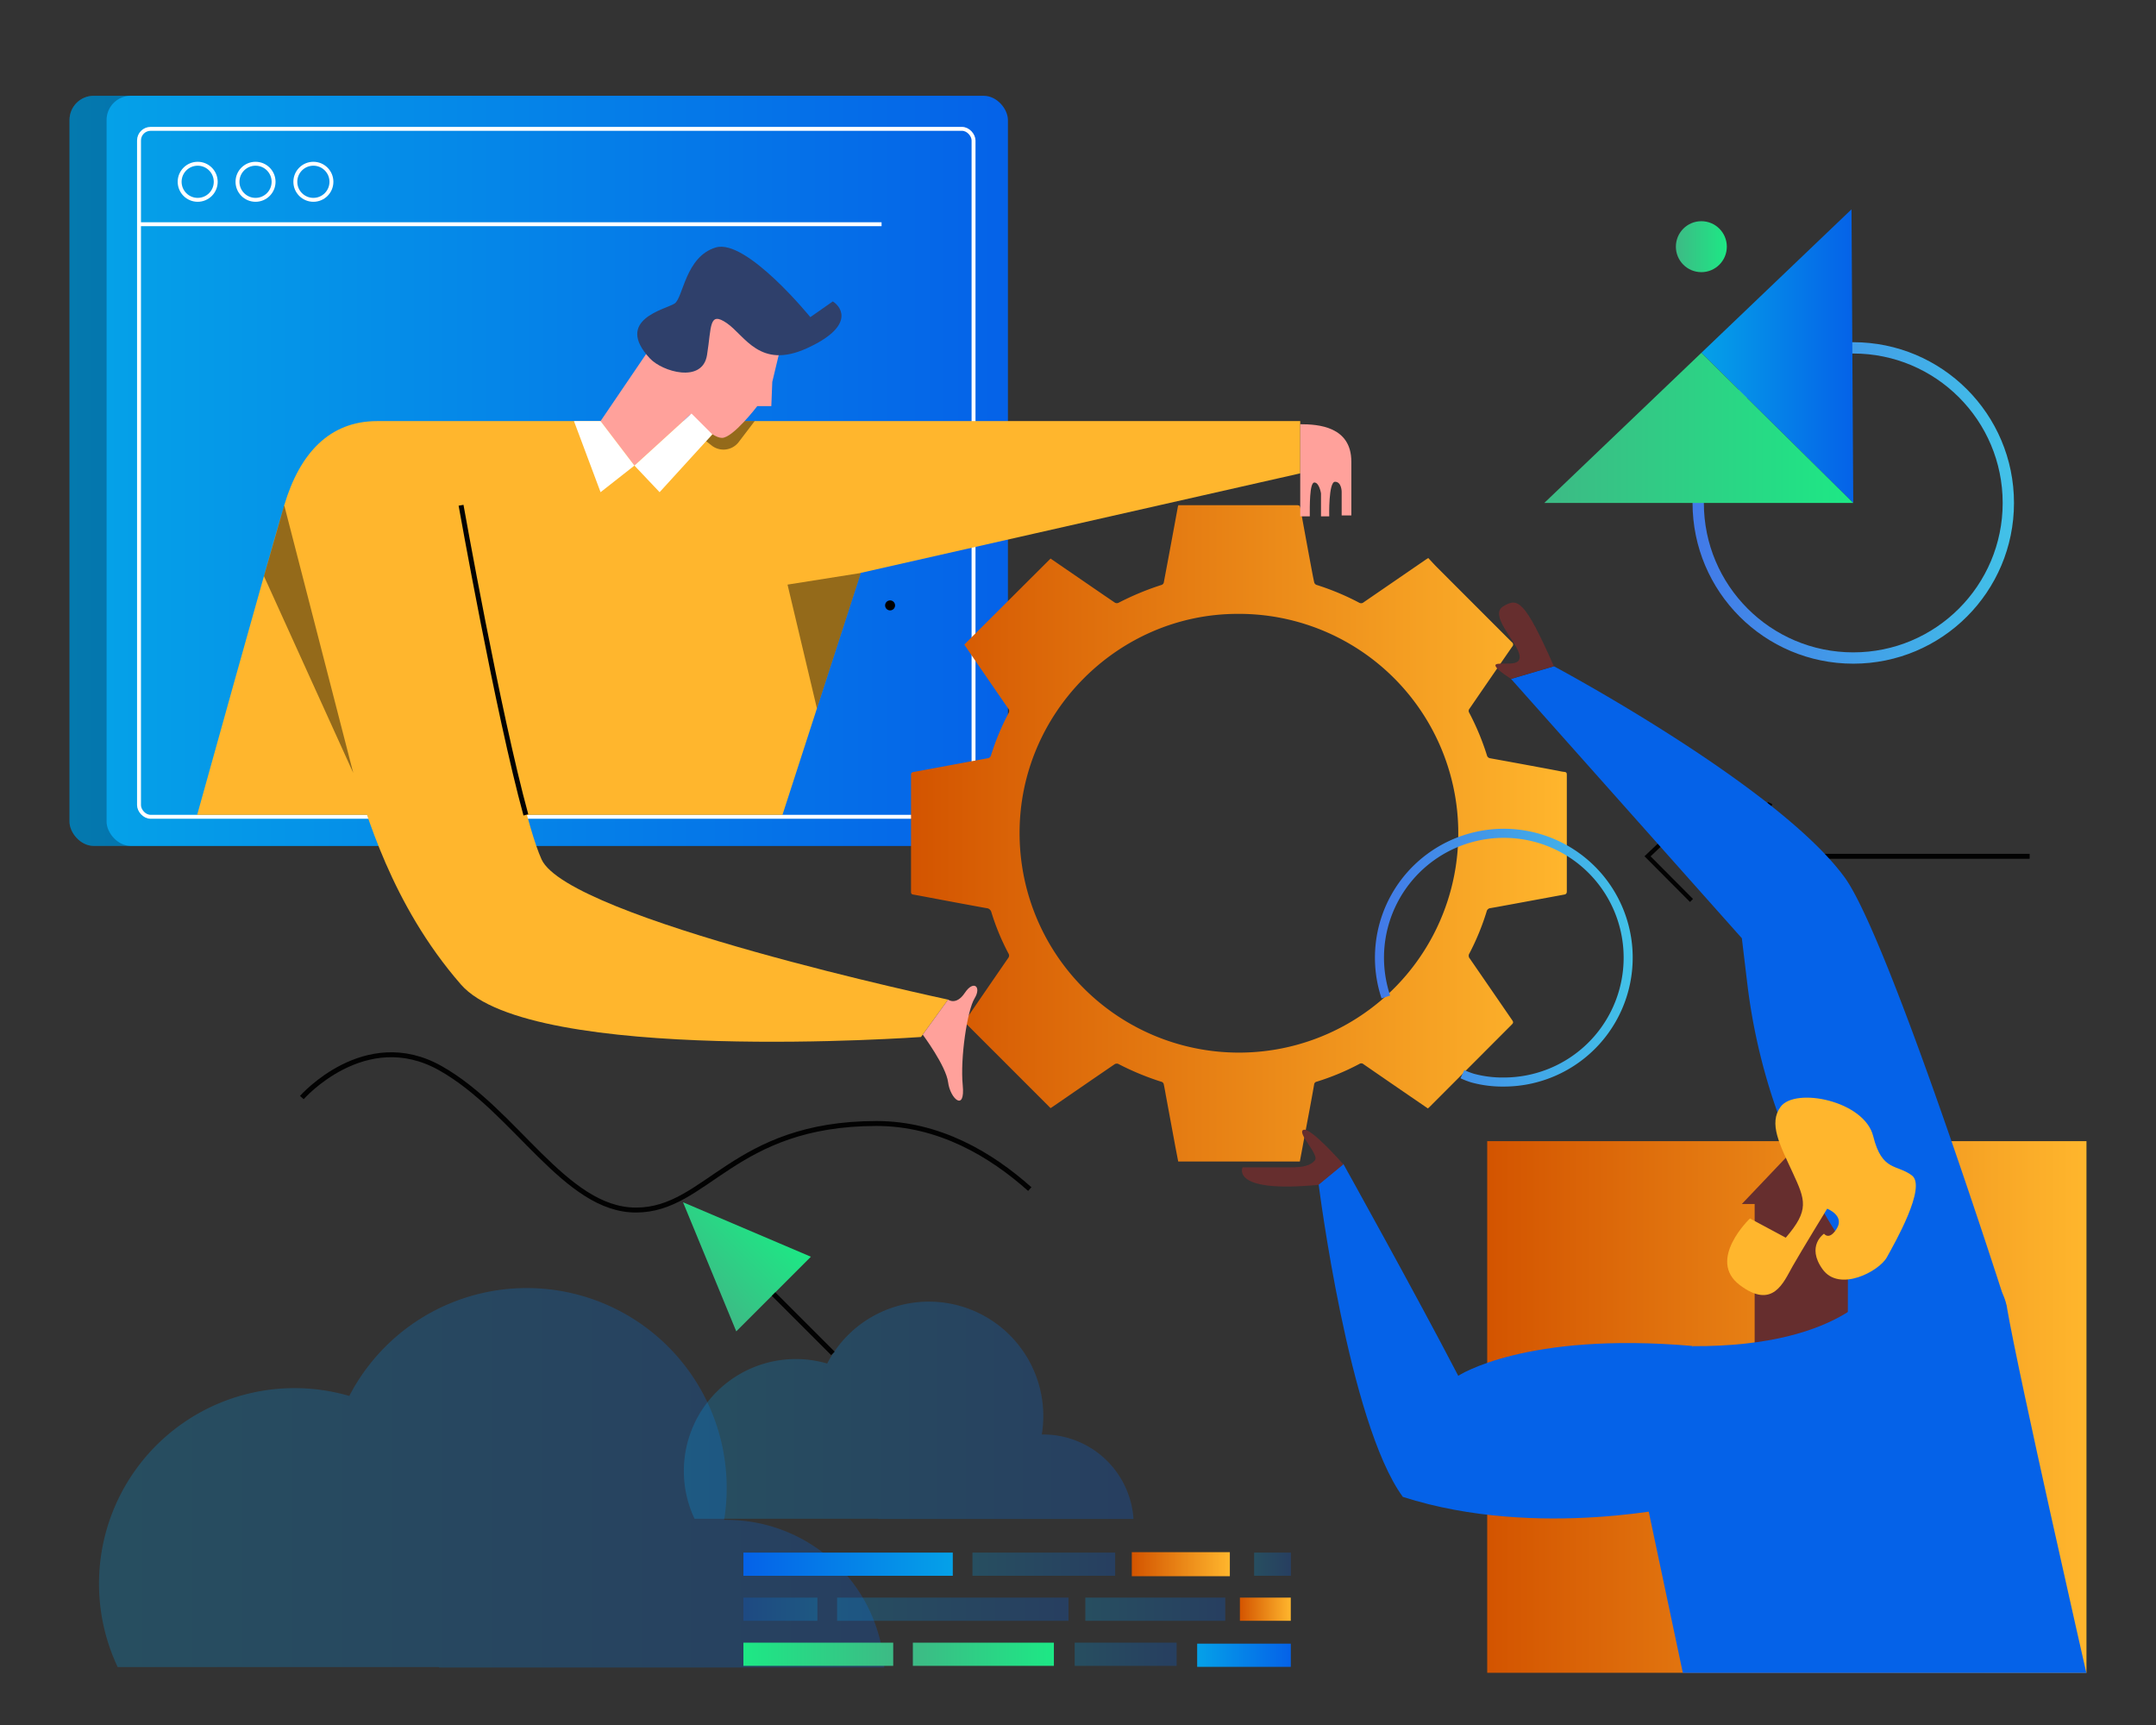
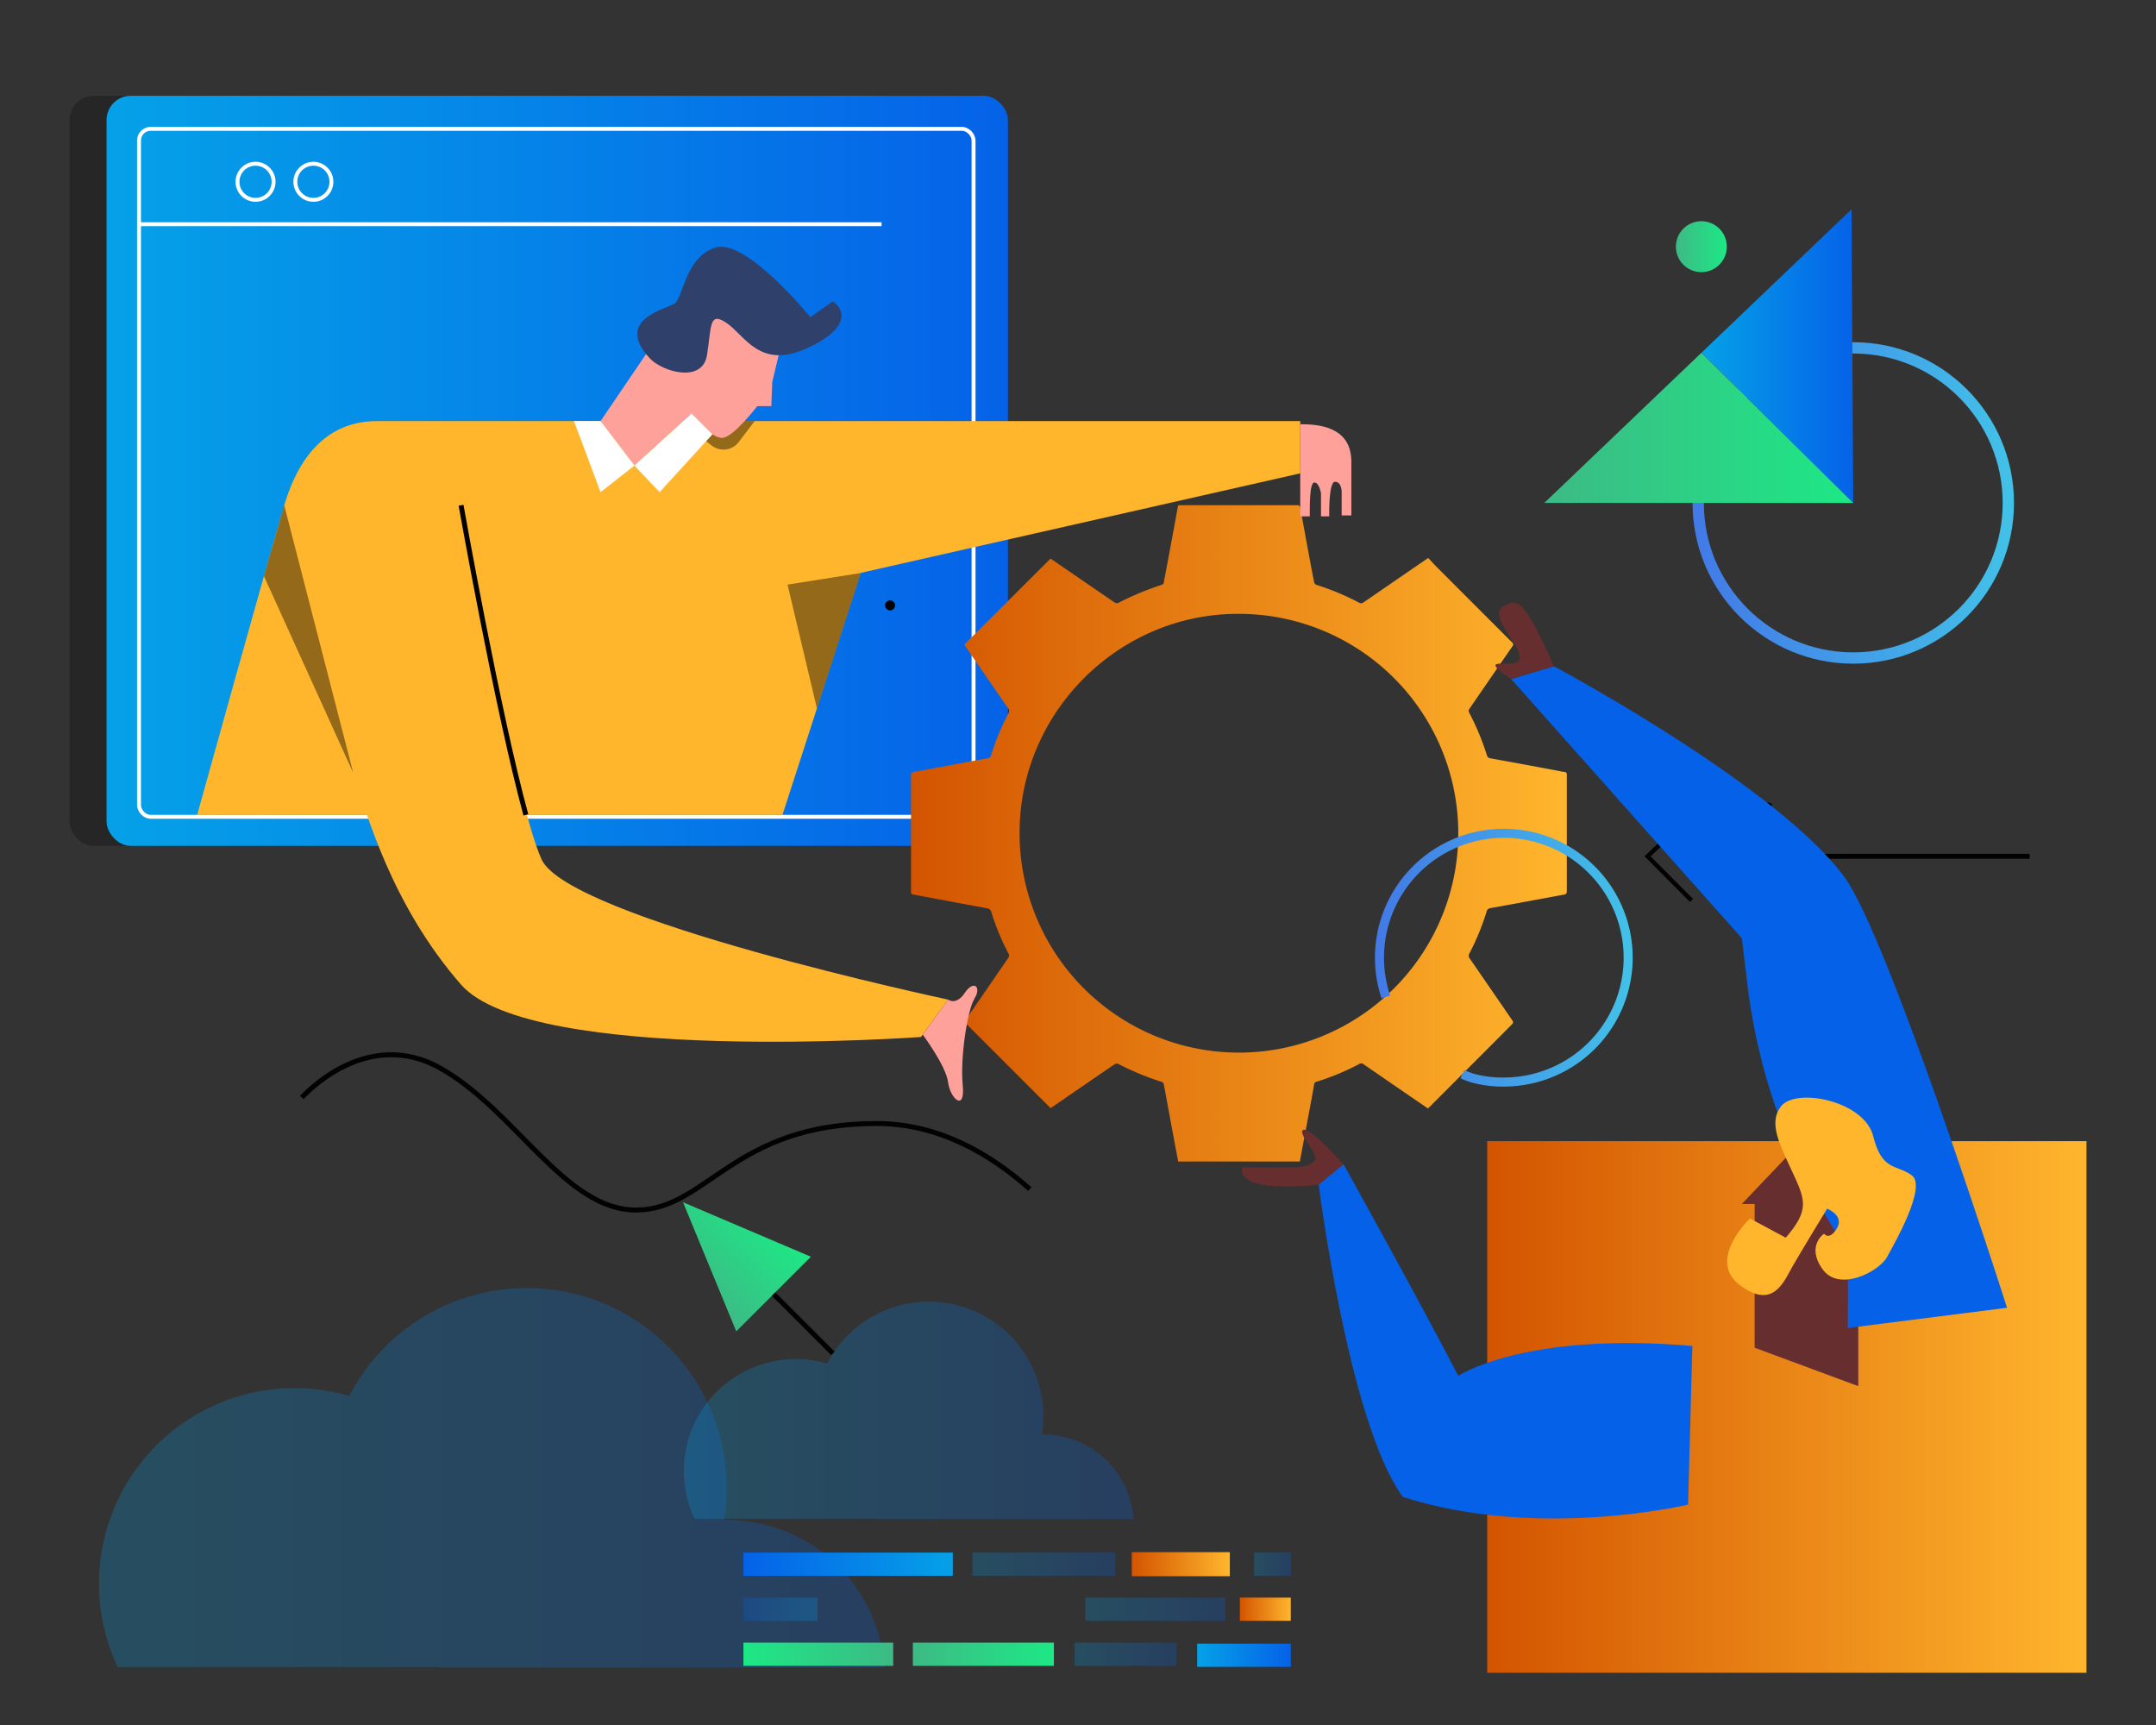
<svg xmlns="http://www.w3.org/2000/svg" xmlns:xlink="http://www.w3.org/1999/xlink" id="Layer_1" data-name="Layer 1" viewBox="0 0 650 520">
  <rect x="0" y="0" width="650" height="520" fill="#333333" stroke="none" />
  <defs>
    <style>.cls-1,.cls-22,.cls-23,.cls-24,.cls-27,.cls-29,.cls-32,.cls-5{opacity:0.25;}.cls-2{fill:url(#linear-gradient);}.cls-3{fill:url(#linear-gradient-2);}.cls-4{fill:url(#linear-gradient-3);}.cls-6{fill:url(#linear-gradient-4);}.cls-7{fill:url(#linear-gradient-5);}.cls-15,.cls-19,.cls-33,.cls-8,.cls-9{fill:none;stroke-miterlimit:10;}.cls-8{stroke:#fff;stroke-width:1.18px;}.cls-9{stroke-width:3.41px;stroke:url(#linear-gradient-6);}.cls-10{fill:url(#linear-gradient-7);}.cls-11{fill:url(#linear-gradient-8);}.cls-12{fill:url(#linear-gradient-9);}.cls-13{fill:#ffb62d;}.cls-14{opacity:0.42;}.cls-15,.cls-33{stroke:#020202;}.cls-15{stroke-width:1.49px;}.cls-16{fill:#ffa19b;}.cls-17{fill:#fff;}.cls-18{fill:#2f406b;}.cls-19{stroke-width:2.73px;stroke:url(#linear-gradient-10);}.cls-20{fill:url(#linear-gradient-11);}.cls-21{fill:url(#linear-gradient-12);}.cls-22{fill:url(#linear-gradient-13);}.cls-23{fill:url(#linear-gradient-14);}.cls-24{fill:url(#linear-gradient-15);}.cls-25{fill:url(#linear-gradient-16);}.cls-26{fill:url(#linear-gradient-17);}.cls-27{fill:url(#linear-gradient-18);}.cls-28{fill:url(#linear-gradient-19);}.cls-29{fill:url(#linear-gradient-20);}.cls-30{fill:url(#linear-gradient-21);}.cls-31{fill:url(#linear-gradient-22);}.cls-32{fill:url(#linear-gradient-23);}.cls-33{stroke-width:1.29px;}.cls-34{fill:url(#linear-gradient-24);}.cls-35{fill:#662e2e;}.cls-36{fill:url(#linear-gradient-25);}.cls-37{fill:url(#linear-gradient-26);}.cls-38{fill:url(#linear-gradient-27);}</style>
    <linearGradient id="linear-gradient" x1="29.85" y1="445.45" x2="266.61" y2="445.45" gradientUnits="userSpaceOnUse">
      <stop offset="0" stop-color="#05a1e8" />
      <stop offset="1" stop-color="#0562e8" />
    </linearGradient>
    <linearGradient id="linear-gradient-2" x1="206.17" y1="425.14" x2="341.73" y2="425.14" xlink:href="#linear-gradient" />
    <linearGradient id="linear-gradient-3" x1="20.96" y1="141.94" x2="292.7" y2="141.94" xlink:href="#linear-gradient" />
    <linearGradient id="linear-gradient-4" x1="32.13" y1="141.94" x2="303.87" y2="141.94" xlink:href="#linear-gradient" />
    <linearGradient id="linear-gradient-5" x1="448.37" y1="424.13" x2="629.04" y2="424.13" gradientUnits="userSpaceOnUse">
      <stop offset="0" stop-color="#d35400" />
      <stop offset="1" stop-color="#ffb62d" />
    </linearGradient>
    <linearGradient id="linear-gradient-6" x1="510.27" y1="151.61" x2="607.19" y2="151.61" gradientUnits="userSpaceOnUse">
      <stop offset="0" stop-color="#4279e8" />
      <stop offset="1" stop-color="#42c2e8" />
    </linearGradient>
    <linearGradient id="linear-gradient-7" x1="512.93" y1="107.36" x2="558.73" y2="107.36" xlink:href="#linear-gradient" />
    <linearGradient id="linear-gradient-8" x1="465.57" y1="128.99" x2="558.73" y2="128.99" gradientUnits="userSpaceOnUse">
      <stop offset="0" stop-color="#3dba85" />
      <stop offset="1" stop-color="#1de885" />
    </linearGradient>
    <linearGradient id="linear-gradient-9" x1="274.66" y1="251.22" x2="472.4" y2="251.22" xlink:href="#linear-gradient-5" />
    <linearGradient id="linear-gradient-10" x1="414.54" y1="288.7" x2="492.23" y2="288.7" xlink:href="#linear-gradient-6" />
    <linearGradient id="linear-gradient-11" x1="-1919.9" y1="2255.14" x2="-1888.07" y2="2255.14" gradientTransform="translate(-28.83 -2564.6) rotate(-45)" xlink:href="#linear-gradient-8" />
    <linearGradient id="linear-gradient-12" x1="391.82" y1="-2801.65" x2="434.34" y2="-2801.65" gradientTransform="matrix(1, 0, 0, -1, -116.61, -2302.98)" xlink:href="#linear-gradient-8" />
    <linearGradient id="linear-gradient-13" x1="368.98" y1="-2788.07" x2="438.75" y2="-2788.07" gradientTransform="matrix(1, 0, 0, -1, -116.61, -2302.98)" xlink:href="#linear-gradient" />
    <linearGradient id="linear-gradient-14" x1="443.82" y1="-2788.07" x2="485.99" y2="-2788.07" gradientTransform="matrix(1, 0, 0, -1, -116.61, -2302.98)" xlink:href="#linear-gradient" />
    <linearGradient id="linear-gradient-15" x1="409.78" y1="-2774.5" x2="452.81" y2="-2774.5" gradientTransform="matrix(1, 0, 0, -1, -116.61, -2302.98)" xlink:href="#linear-gradient" />
    <linearGradient id="linear-gradient-16" x1="490.42" y1="-2788.07" x2="505.76" y2="-2788.07" gradientTransform="matrix(1, 0, 0, -1, -116.61, -2302.98)" xlink:href="#linear-gradient-5" />
    <linearGradient id="linear-gradient-17" x1="457.83" y1="-2774.5" x2="487.39" y2="-2774.5" gradientTransform="matrix(1, 0, 0, -1, -116.61, -2302.98)" xlink:href="#linear-gradient-5" />
    <linearGradient id="linear-gradient-18" x1="440.61" y1="-2801.65" x2="471.35" y2="-2801.65" gradientTransform="matrix(1, 0, 0, -1, -116.61, -2302.98)" xlink:href="#linear-gradient" />
    <linearGradient id="linear-gradient-19" x1="-9603.69" y1="-2801.65" x2="-9558.53" y2="-2801.65" gradientTransform="translate(-9334.4 -2302.98) rotate(180)" xlink:href="#linear-gradient-8" />
    <linearGradient id="linear-gradient-20" x1="-9580.84" y1="-2788.07" x2="-9558.53" y2="-2788.07" gradientTransform="translate(-9334.4 -2302.98) rotate(180)" xlink:href="#linear-gradient" />
    <linearGradient id="linear-gradient-21" x1="-9621.66" y1="-2774.5" x2="-9558.53" y2="-2774.5" gradientTransform="translate(-9334.4 -2302.98) rotate(180)" xlink:href="#linear-gradient" />
    <linearGradient id="linear-gradient-22" x1="477.53" y1="-2801.96" x2="505.76" y2="-2801.96" gradientTransform="matrix(1, 0, 0, -1, -116.61, -2302.98)" xlink:href="#linear-gradient" />
    <linearGradient id="linear-gradient-23" x1="494.71" y1="-2774.5" x2="505.8" y2="-2774.5" gradientTransform="matrix(1, 0, 0, -1, -116.61, -2302.98)" xlink:href="#linear-gradient" />
    <linearGradient id="linear-gradient-24" x1="505.25" y1="74.36" x2="520.61" y2="74.36" xlink:href="#linear-gradient-8" />
    <linearGradient id="linear-gradient-25" x1="354.8" y1="503.76" x2="391.54" y2="467.02" xlink:href="#linear-gradient" />
    <linearGradient id="linear-gradient-26" x1="365.05" y1="464.7" x2="395.42" y2="434.34" xlink:href="#linear-gradient" />
    <linearGradient id="linear-gradient-27" x1="394.25" y1="630.39" x2="443.63" y2="581.01" xlink:href="#linear-gradient" />
  </defs>
  <g class="cls-1">
    <path class="cls-2" d="M266.61,502.66H132.4l-.28-.14H35.47a58.95,58.95,0,0,1,69.84-81.71,60.27,60.27,0,0,1,113,37.37h.78A47.62,47.62,0,0,1,266.61,502.66Z" />
  </g>
  <g class="cls-1">
    <path class="cls-3" d="M341.73,457.9H264.89l-.16-.08H209.39a33.75,33.75,0,0,1,40-46.78,34.5,34.5,0,0,1,64.7,21.39h.45A27.26,27.26,0,0,1,341.73,457.9Z" />
  </g>
-   <rect class="cls-4" x="20.96" y="28.88" width="271.74" height="226.11" rx="7.29" />
  <rect class="cls-5" x="20.96" y="28.88" width="271.74" height="226.11" rx="7.29" />
  <rect class="cls-6" x="32.13" y="28.88" width="271.74" height="226.11" rx="7.29" />
  <rect class="cls-7" x="448.37" y="344" width="180.67" height="160.26" />
  <rect class="cls-8" x="41.92" y="38.84" width="251.6" height="207.38" rx="3.5" transform="translate(335.43 285.06) rotate(-180)" />
  <line class="cls-8" x1="41.92" y1="67.59" x2="265.78" y2="67.59" />
-   <circle class="cls-8" cx="59.6" cy="54.8" r="5.44" />
  <circle class="cls-8" cx="77.04" cy="54.8" r="5.44" />
  <circle class="cls-8" cx="94.48" cy="54.8" r="5.44" />
  <circle class="cls-9" cx="558.73" cy="151.61" r="46.75" />
  <polygon class="cls-10" points="558.73 151.62 512.93 106.36 558.2 63.1 558.73 151.62" />
  <polygon class="cls-11" points="558.73 151.62 465.57 151.62 512.93 106.36 558.73 151.62" />
  <path class="cls-12" d="M355.21,350.13c-.4-2.09-.81-4.17-1.19-6.25q-1.27-6.86-2.54-13.71c-.2-1.13-.39-2.26-.64-3.38a1,1,0,0,0-.53-.64,81.58,81.58,0,0,1-13.19-5.45,1.24,1.24,0,0,0-1.06.1c-6.26,4.27-12.51,8.58-18.75,12.87l-.58.37-26-26c.93-1.36,1.93-2.83,2.94-4.29q5.12-7.46,10.25-14.91a1.16,1.16,0,0,0,.13-1.39A70.3,70.3,0,0,1,298.89,275a1.63,1.63,0,0,0-1.55-1.25q-6.43-1.17-12.87-2.38c-3-.56-6.08-1.16-9.13-1.7-.58-.1-.68-.35-.68-.85q0-17.6,0-35.19c0-.64.22-.82.81-.92,7.39-1.36,14.78-2.75,22.18-4.11a1.22,1.22,0,0,0,1.13-.93,74.67,74.67,0,0,1,5.32-12.77,1.17,1.17,0,0,0-.19-1.39q-6.44-9.33-12.84-18.67c-.13-.19-.24-.39-.34-.54l26-25.92,6.59,4.52c4.26,2.92,8.51,5.86,12.79,8.76a1.21,1.21,0,0,0,1.05.08,84.15,84.15,0,0,1,13.1-5.44,1,1,0,0,0,.6-.68q2.13-11.29,4.2-22.6c0-.22.12-.43.19-.73h.86q17.48,0,34.93,0c.73,0,.91.29,1,.9q1.63,9,3.31,18c.28,1.46.54,2.93.87,4.39a1.13,1.13,0,0,0,.65.72,77.65,77.65,0,0,1,12.85,5.36,1.2,1.2,0,0,0,1.45-.14l18.67-12.82c.19-.13.39-.25.76-.48.83.87,1.64,1.79,2.51,2.66q11.33,11.35,22.67,22.68a.86.86,0,0,1,.14,1.35q-6.46,9.34-12.89,18.73a1,1,0,0,0-.08,1.22,76.76,76.76,0,0,1,5.32,12.78,1.18,1.18,0,0,0,1,.94q10,1.81,20,3.69c.77.14,1.52.34,2.29.41s.81.39.81,1q0,8.79,0,17.59t0,17.34c0,.64-.12.94-.84,1.07-5.42,1-10.83,2-16.25,3-2,.36-3.95.74-5.93,1.07a1.29,1.29,0,0,0-1.15,1A74,74,0,0,1,443,287.41a1.26,1.26,0,0,0,.11,1.53q6.4,9.29,12.79,18.59c.37.53.38.83-.09,1.29L431,333.68c-.14.14-.3.26-.51.46l-5.23-3.58q-7.11-4.87-14.2-9.77a1,1,0,0,0-1.23-.07,73.78,73.78,0,0,1-12.86,5.35.94.94,0,0,0-.78.85c-1,5.76-2.12,11.51-3.2,17.26-.36,2-.73,3.94-1.11,5.95Zm-47.82-99a66.13,66.13,0,1,0,65.66-66.08C337,185.11,307.32,215,307.39,251.13Z" />
  <path class="cls-13" d="M113.69,126.94H392v15.75l-132.48,30L235.9,245.64H59.44S81,168.06,85.69,152.31,99.4,126.94,113.69,126.94Z" />
  <path class="cls-14" d="M227.52,126.94l-4.83,6.34a5.77,5.77,0,0,1-8.16,1l-1.65-1.3,5.54-6.06Z" />
  <path class="cls-13" d="M85.69,152.31s16.92,69,20.81,80.69,11.28,39.47,32.47,63.78,138.7,15.82,138.7,15.82l8.17-11.27S171.44,277,163.27,259.06s-23.91-106.75-23.91-106.75" />
  <path class="cls-15" d="M158.54,245.64C150.14,215,139,152.31,139,152.31" />
  <polygon class="cls-14" points="246.29 213.56 237.43 176.23 259.52 172.73 246.29 213.56" />
  <polygon class="cls-14" points="85.69 152.31 79.58 173.68 106.5 233 85.69 152.31" />
  <path class="cls-16" d="M181.06,126.94l21.3-31.36L214.75,88l14.15,7.58,6.27,9.77-2.34,9.78-.29,7.29h-4.23S221,132,217.67,132s-9.55-7-9.55-7l-16.85,15.31Z" />
  <polygon class="cls-17" points="181.06 126.94 173.04 126.94 181.06 148.37 191.27 140.35 198.86 148.37 214.75 130.94 208.48 124.67 191.27 140.35 181.06 126.94" />
  <path class="cls-16" d="M285.84,301.33s2.43,1.89,5.05-2.05,5.11-1.86,2.92,1.7-4.36,18-3.56,26.16-3.78,4.08-4.41-.88-7.65-14.37-7.65-14.37Z" />
  <path class="cls-16" d="M392,127.88c5.42,0,15.41.66,15.41,11.31v16.18h-2.92v-7.14s0-3-2-3-1.75,10.43-1.75,10.43h-2.48v-6.93s-.51-3.28-2-3.28-1.38,7.22-1.38,10.21H392Z" />
  <path class="cls-18" d="M195.94,108.05c3.72,4,15.82,7.59,17.21-1s.51-13.41,6-9.62,9.91,14,24.06,7.58,10.86-12.25,7.87-14.15l-6.78,4.74s-19.32-23.77-28.51-21S206,89.75,203.38,91.5,185,96.31,195.94,108.05Z" />
  <path d="M268.35,184a1.5,1.5,0,0,0,0-3,1.5,1.5,0,0,0,0,3Z" />
  <path class="cls-19" d="M417.81,300.54a37.49,37.49,0,1,1,35.57,25.64A34.47,34.47,0,0,1,444,325a23.17,23.17,0,0,1-3.11-1.2" />
  <polygon class="cls-20" points="205.92 362.42 221.97 401.34 244.47 378.84 205.92 362.42" />
  <line class="cls-15" x1="233.22" y1="390.09" x2="251.11" y2="407.98" />
  <path class="cls-15" d="M91,330.86s19-21.65,41.74-8.87,37.57,42.78,59,42.78,29.21-26.09,72.52-26.09c18.77,0,34.45,9.27,46.2,19.77" />
  <rect class="cls-21" x="275.21" y="495.18" width="42.52" height="6.99" />
-   <rect class="cls-22" x="252.37" y="481.6" width="69.77" height="6.99" />
  <rect class="cls-23" x="327.21" y="481.6" width="42.18" height="6.99" />
  <rect class="cls-24" x="293.18" y="468.03" width="43.02" height="6.99" />
  <rect class="cls-25" x="373.81" y="481.6" width="15.34" height="6.99" />
  <rect class="cls-26" x="341.22" y="467.9" width="29.56" height="7.25" />
  <rect class="cls-27" x="324" y="495.18" width="30.74" height="6.99" />
  <rect class="cls-28" x="224.13" y="495.18" width="45.16" height="6.99" />
  <rect class="cls-29" x="224.13" y="481.6" width="22.31" height="6.99" />
  <rect class="cls-30" x="224.13" y="468.03" width="63.12" height="6.99" />
  <rect class="cls-31" x="360.93" y="495.48" width="28.23" height="6.99" />
  <rect class="cls-32" x="378.1" y="468.03" width="11.09" height="6.99" />
  <line class="cls-15" x1="611.91" y1="258.13" x2="544.61" y2="258.13" />
  <line class="cls-15" x1="533.65" y1="242.09" x2="520.35" y2="271.44" />
  <polyline class="cls-33" points="509.96 271.44 496.71 258.13 509.83 245.64" />
  <circle class="cls-34" cx="512.93" cy="74.36" r="7.68" />
  <polygon class="cls-35" points="529 406.27 529 362.94 525.14 362.94 539.93 347.38 560.24 347.38 560.24 417.85 529 406.27" />
  <path class="cls-36" d="M405,350.87S427,390.4,439.64,414.74c0,0,20.05-13.38,70.58-9l-1.28,47.83s-45.12,10.79-86-2.33C406.61,429,397.55,357,397.55,357Z" />
  <path class="cls-35" d="M405,351s-9.78-11.19-12-10.42,4.75,7.46,3.47,9.13-3.6,2.19-7.46,2.19h-14.4s-3.86,7.84,22.89,5.27" />
  <path class="cls-37" d="M557.13,377h0a179.81,179.81,0,0,1-30.33-80.35l-1.66-13.82-69.57-78.16,12.94-3.81s67.32,35.92,87.58,63.57c13.44,18.35,49,129.8,49,129.8l-48,6.09Z" />
-   <path class="cls-38" d="M567,386s-9.6,20.06-56.75,19.8l-13.9,46.5,11,52H629s-20.41-89.5-23.92-110.07S567,386,567,386Z" />
  <path class="cls-35" d="M455.57,204.63s-6.92-4.2-4-4.52,7.71.84,6.36-3.28-9-11.51-4.69-14.08,6.3-2.12,15.23,18.07Z" />
  <path class="cls-13" d="M536.84,333.62c-3.72,5-.26,11.45,3.6,19.81s5.14,11.31-2.06,19.67l-10.8-5.79s-13.11,12.48-3.08,20.06,13.24-.9,15.94-5.65,10.42-17.36,10.42-17.36,5.27,2.05,2.95,5.91-3.9,1.63-3.9,1.63-5.48,3.69-.43,10.72,17.06.6,19.38-3.61,12.09-21.25,7.54-24.68-9-1.12-11.66-11.83S541.25,327.67,536.84,333.62Z" />
</svg>